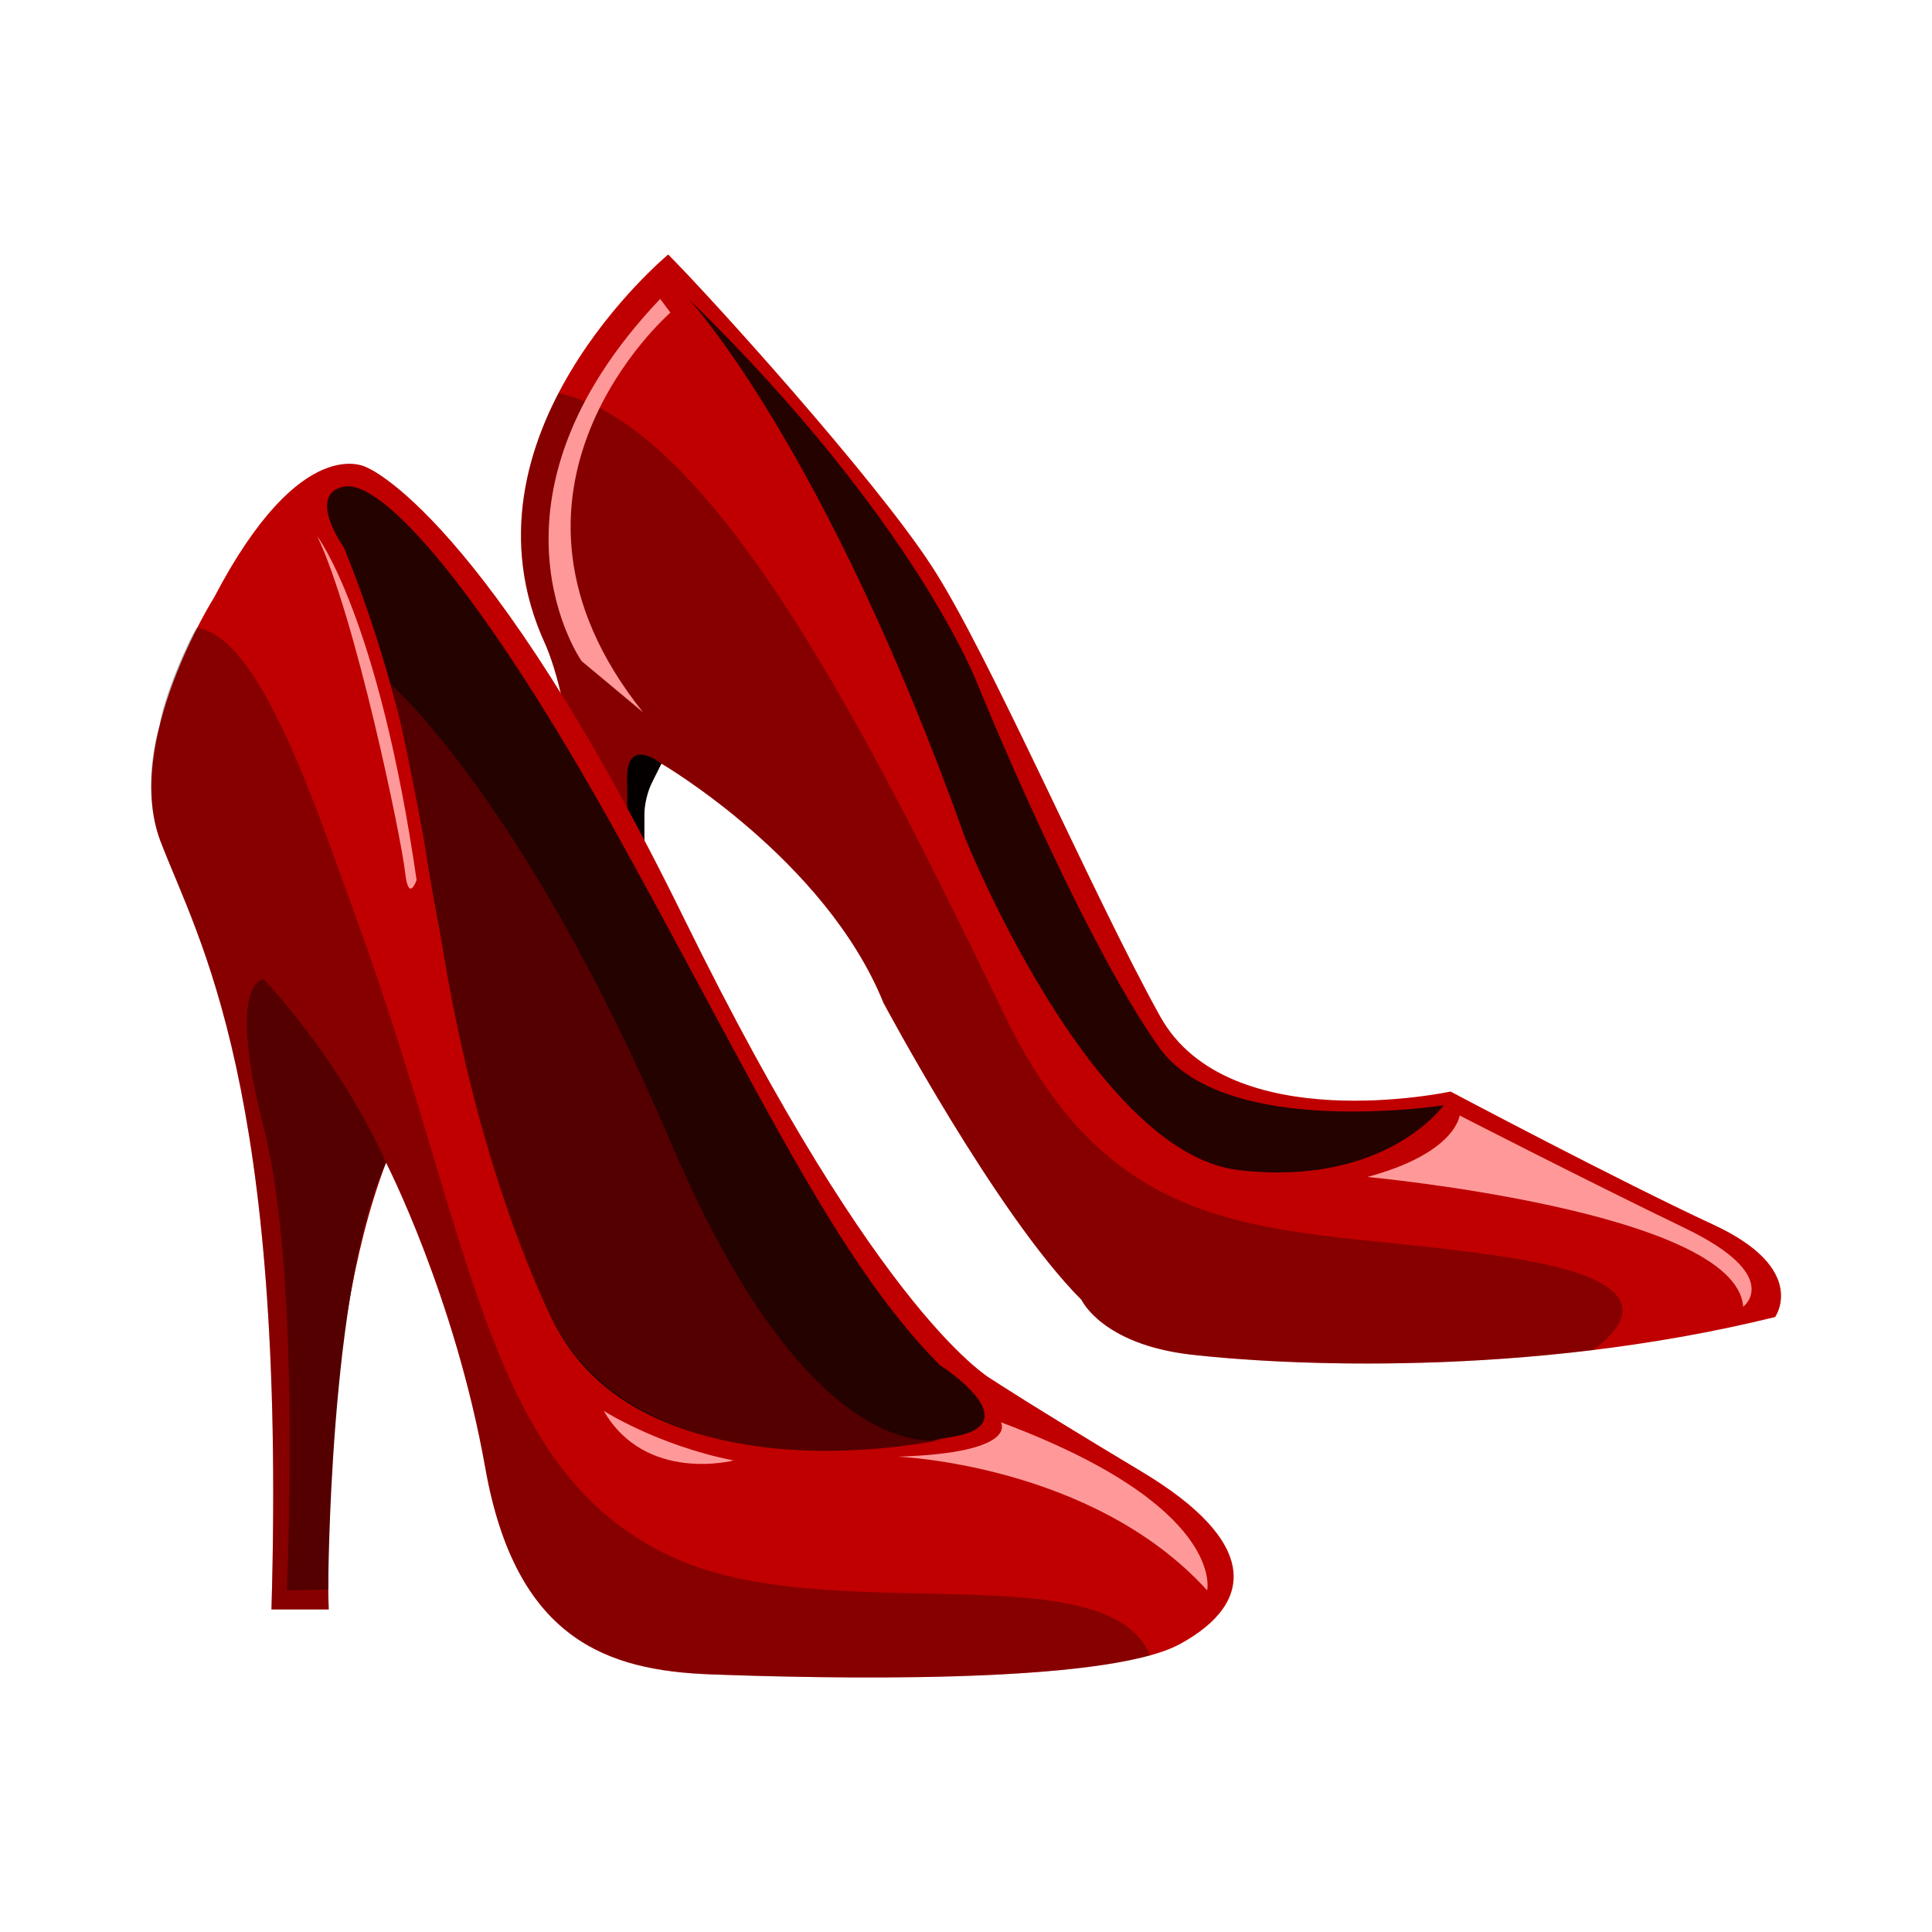
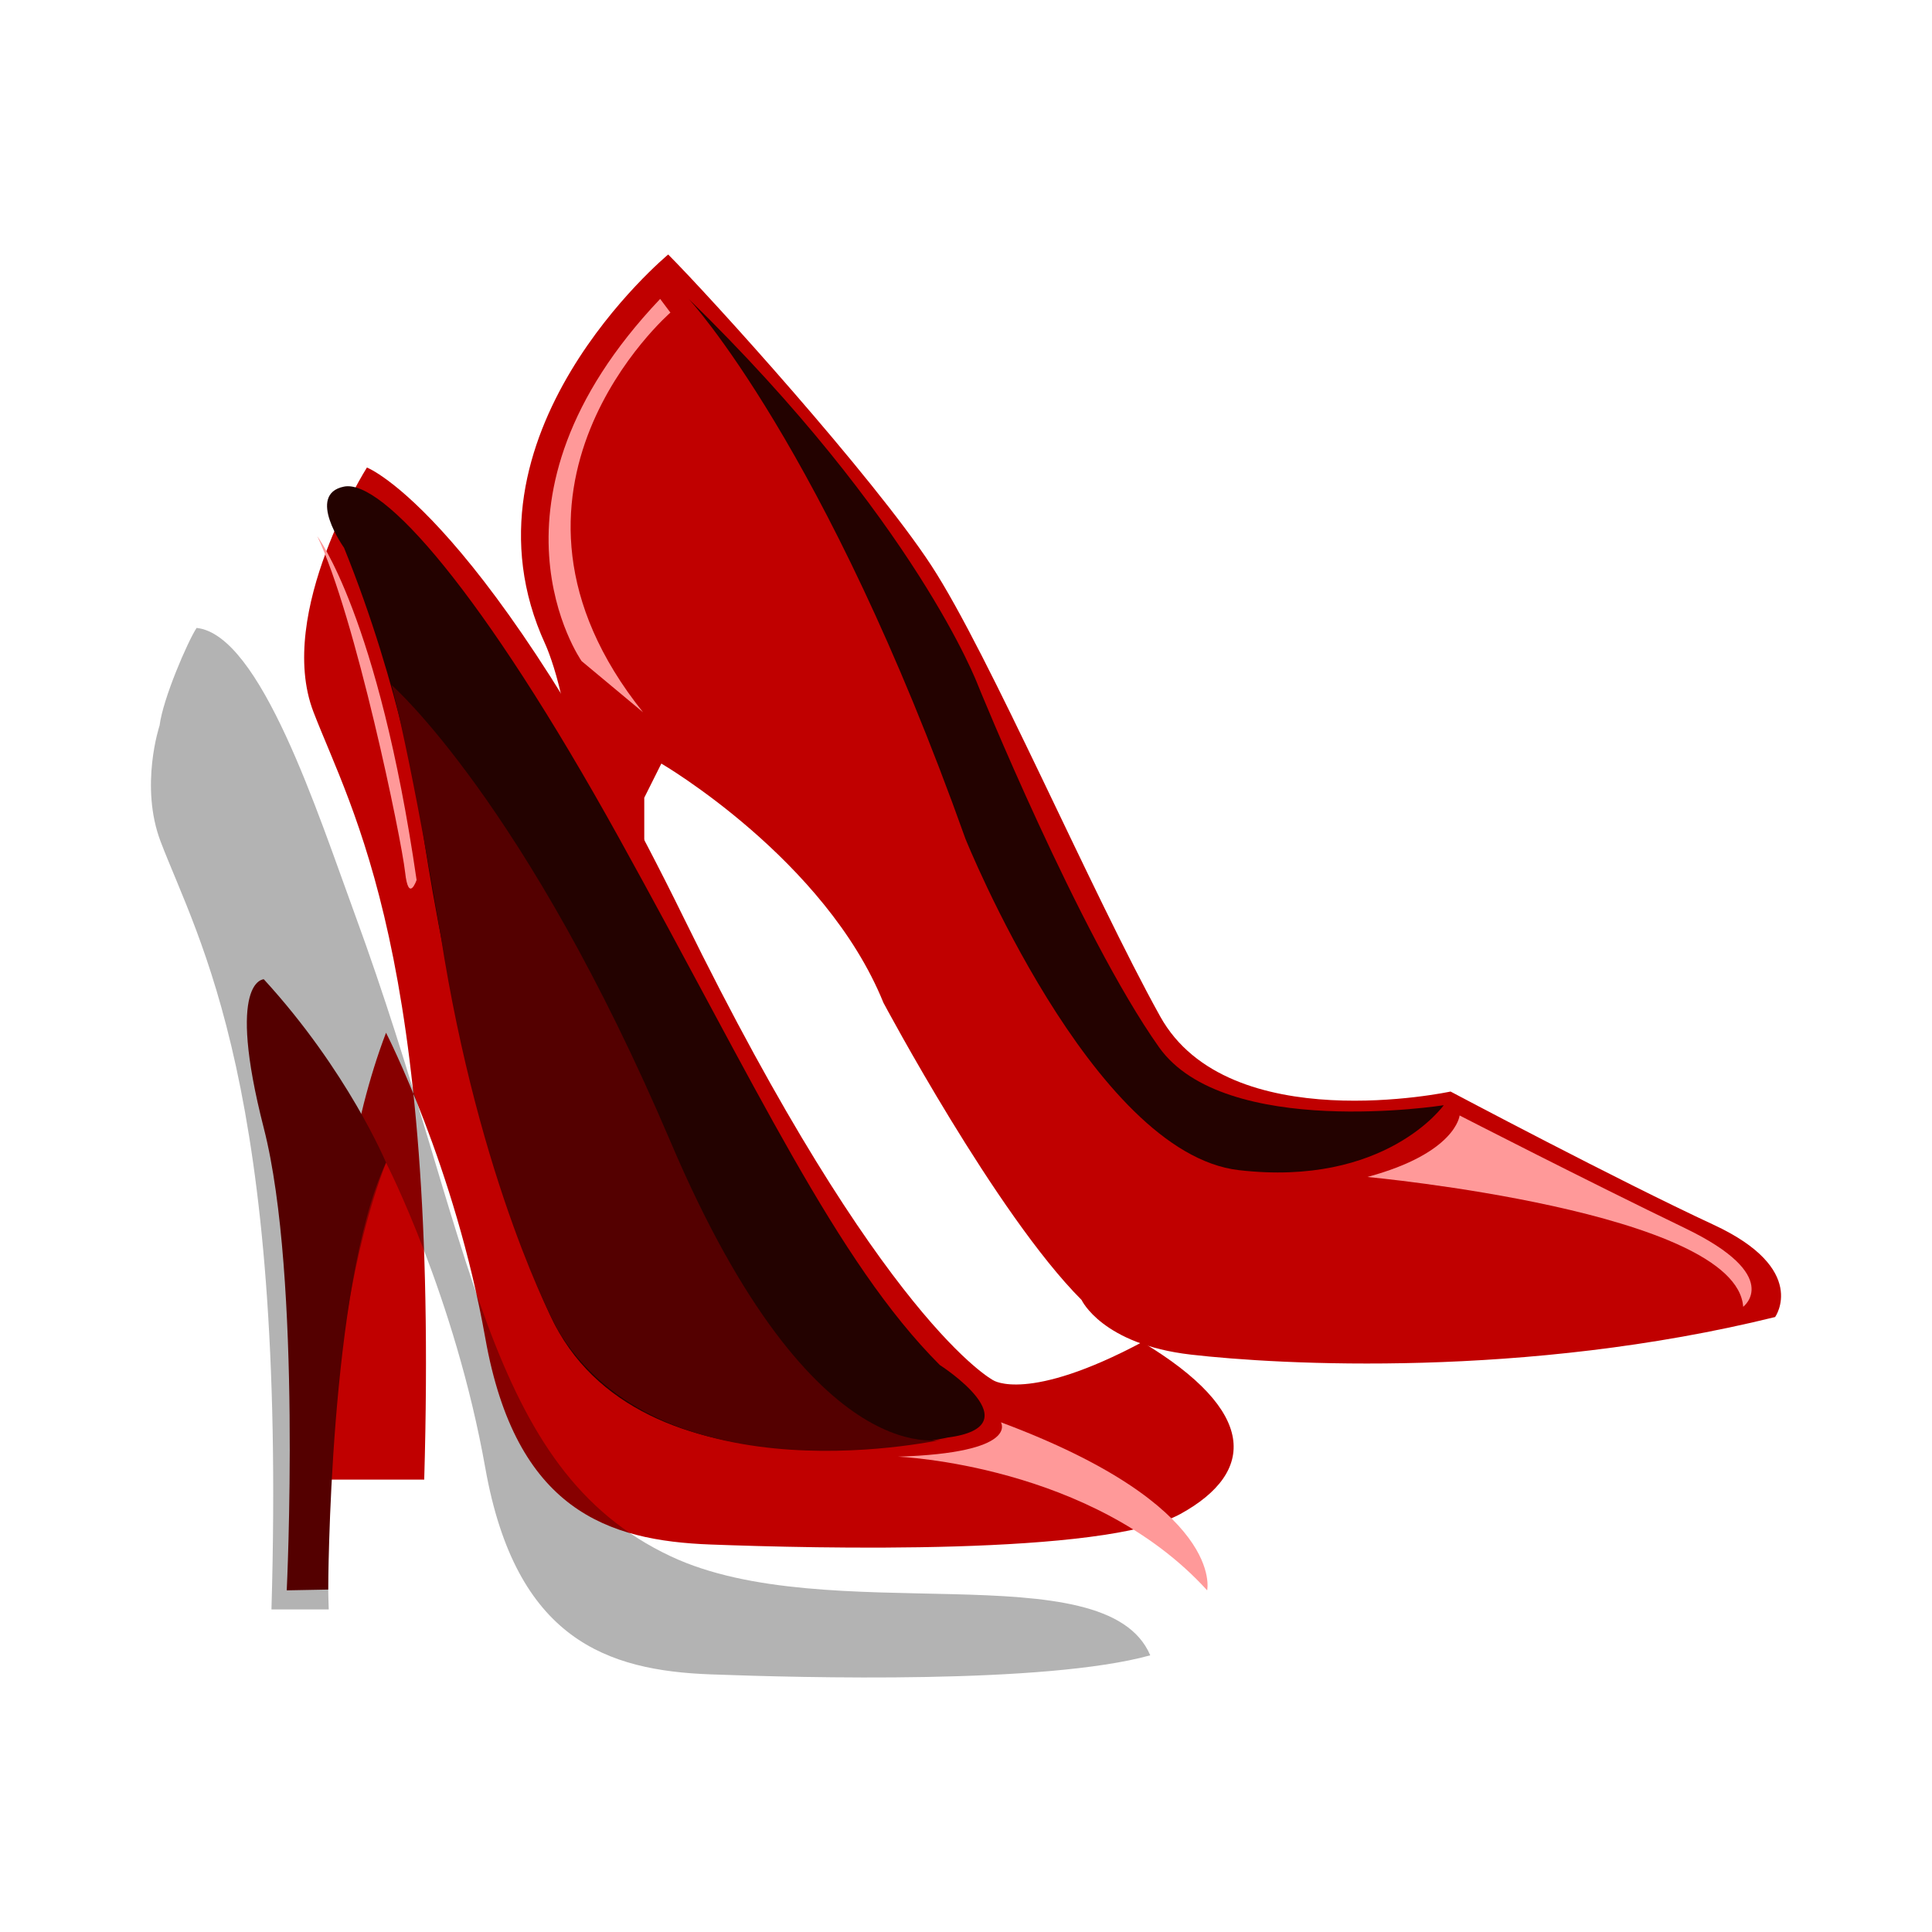
<svg xmlns="http://www.w3.org/2000/svg" version="1.1" x="0px" y="0px" viewBox="0 0 512 512" style="enable-background:new 0 0 512 512;" xml:space="preserve">
  <style type="text/css">
	.st0{fill:none;}
	.st1{fill:#FFFFFF;}
	.st2{fill:#ED0F49;}
	.st3{fill:#FFEBCA;}
	.st4{fill:#9B4231;}
	.st5{fill:#EAB363;}
	.st6{opacity:0.2;enable-background:new    ;}
	.st7{fill:#F7B5E5;}
	.st8{fill:#F9437C;}
	.st9{fill:#FFD7E5;}
	.st10{fill:#FF76A0;}
	.st11{fill:#BBD5FF;}
	.st12{fill:#85BC00;}
	.st13{fill:#00D871;}
	.st14{fill:#FFA300;}
	.st15{fill:#FF99FF;}
	.st16{fill:#E20569;}
	.st17{fill:#4BE08E;}
	.st18{fill:#06FFEC;}
	.st19{fill:#FFA403;}
	.st20{fill:#76D1FF;}
	.st21{fill:#6F00FF;}
	.st22{fill:#0050C4;}
	.st23{fill:#9772D3;}
	.st24{fill:#FFE564;}
	.st25{clip-path:url(#SVGID_2_);fill:#E5E5E5;}
	.st26{clip-path:url(#SVGID_4_);fill:#008BD8;}
	.st27{clip-path:url(#SVGID_6_);fill:#008BD8;}
	.st28{clip-path:url(#SVGID_8_);fill:#008BD8;}
	.st29{fill:#FFC639;}
	.st30{fill:#FF7900;}
	.st31{clip-path:url(#SVGID_10_);fill:#E5E5E5;}
	.st32{clip-path:url(#SVGID_12_);fill:#008BD8;}
	.st33{clip-path:url(#SVGID_14_);fill:#008BD8;}
	.st34{clip-path:url(#SVGID_16_);fill:#008BD8;}
	.st35{clip-path:url(#SVGID_18_);fill:#E5E5E5;}
	.st36{clip-path:url(#SVGID_20_);fill:#008BD8;}
	.st37{clip-path:url(#SVGID_22_);fill:#008BD8;}
	.st38{clip-path:url(#SVGID_24_);fill:#008BD8;}
	.st39{fill:#CAEFFF;}
	.st40{opacity:0.1;}
	.st41{fill:#3C0000;}
	.st42{fill:#C00000;}
	.st43{fill:#23292D;}
	.st44{fill:#F2F2F2;}
	.st45{opacity:0.6;fill:#3C5366;}
	.st46{fill:#3C5366;}
	.st47{fill:#1B2A35;}
	.st48{fill:#7B0000;}
	.st49{fill:#9EC3F2;}
	.st50{fill:#4D84C1;}
	.st51{opacity:0.74;fill:#7B0000;}
	.st52{opacity:0.74;fill:#C00000;}
	.st53{fill:#CBDCF4;}
	.st54{fill:#500000;}
	.st55{fill:#56AAE8;}
	.st56{fill:#FF9999;}
	.st57{opacity:0.3;fill:#FFFFFF;}
	.st58{opacity:0.3;}
	.st59{fill:#F98706;}
	.st60{fill:#FFCC00;}
	.st61{fill:#0092DB;}
	.st62{fill:#00B7FF;}
	.st63{fill:#50D6FF;}
	.st64{fill:#88E0FF;}
	.st65{fill:#DDA800;}
	.st66{fill:#F4C42A;}
	.st67{fill:#FFDB4D;}
	.st68{opacity:0.4;fill:#441F00;}
	.st69{fill:#CE8032;}
	.st70{fill:#6B8900;}
	.st71{fill:#9AC400;}
	.st72{fill:#C2DD00;}
	.st73{opacity:0.2;}
	.st74{fill:#E6F1FF;}
	.st75{fill:#0B0B0C;}
	.st76{fill:#0080FF;}
	.st77{fill:#FFED83;}
	.st78{fill:#AA6500;}
	.st79{clip-path:url(#SVGID_26_);}
	.st80{opacity:0.2;fill:#48A0FF;}
	.st81{fill:#E27100;}
	.st82{fill:#FFB000;}
	.st83{fill:#FFAA00;}
	.st84{fill:#FFDF7B;}
	.st85{opacity:0.2;fill:#F98706;}
	.st86{fill:#B6E7FF;}
	.st87{fill:#D9F4FF;}
	.st88{fill:#379AF4;}
	.st89{fill:#8FD4FF;}
	.st90{fill:#5FBBFF;}
	.st91{opacity:0.2;fill:#379AF4;}
	.st92{fill:#FFF0C5;}
	.st93{fill:#7599BC;}
	.st94{fill:#1D1D38;}
	.st95{opacity:0.15;fill:#0B0019;}
	.st96{opacity:0.05;fill:#FFFFFF;}
	.st97{fill:#618099;}
	.st98{fill:#494968;}
	.st99{fill:#595972;}
	.st100{fill:#E9BC00;}
	.st101{opacity:0.5;}
	.st102{fill:#DDDFE4;}
	.st103{opacity:0.3;fill:#0B0019;}
	.st104{opacity:0.08;fill:#FFFFFF;}
	.st105{fill:#5A5A84;}
	.st106{fill:#B3B3CE;}
	.st107{fill:#FD1B64;}
	.st108{fill:#D6004D;}
	.st109{fill:#920006;}
	.st110{fill:#8585A8;}
	.st111{fill:#171723;}
	.st112{opacity:0.1;fill:#FFFFFF;}
	.st113{opacity:0.2;fill:#0B0019;}
	.st114{fill:#547D9B;}
	.st115{fill:#A1D5FF;}
	.st116{fill:#00254D;}
	.st117{opacity:0.1;fill:#3E0A75;}
	.st118{opacity:0.4;fill:#FFFFFF;}
	.st119{fill:#2D5171;}
	.st120{fill:#B88352;}
	.st121{fill:#EFC478;}
	.st122{fill:#76838E;}
	.st123{fill:#B7A1E2;}
	.st124{fill:#FF4385;}
	.st125{fill:#D30041;}
	.st126{fill:#ED065F;}
	.st127{opacity:0.8;fill:#FFFFFF;}
	.st128{fill:#5D422A;}
	.st129{opacity:0.3;fill:#3E0A75;}
	.st130{fill:#FF7187;}
	.st131{fill:#CE4A69;}
	.st132{fill:#444468;}
	.st133{fill:#1A1A23;}
	.st134{fill:#1F95DD;}
	.st135{fill:#DA0000;}
	.st136{fill:#2C2C4C;}
	.st137{fill:#BCBCE8;}
	.st138{fill:#222B33;}
	.st139{fill:#394854;}
	.st140{fill:#273544;}
	.st141{fill:#86A9BF;}
	.st142{fill:#F79984;}
	.st143{fill:#0A0F11;}
	.st144{fill:#E07868;}
	.st145{fill:#D35440;}
	.st146{fill:#FFC2B8;}
	.st147{fill:#A53A2F;}
	.st148{fill:#C64E36;}
	.st149{fill:#070000;}
	.st150{fill:#230200;}
	.st151{fill:#540000;}
	.st152{fill:#AF8F08;}
	.st153{fill:#16D8C0;}
	.st154{fill:#75EFDD;}
	.st155{fill:#00AF96;}
	.st156{fill:#00846E;}
	.st157{fill:#FFE161;}
	.st158{fill:#05C4A8;}
	.st159{fill:#F3E9FF;}
	.st160{fill:#FFC5DB;}
	.st161{fill:#E5D2FF;}
	.st162{fill:#CDB3FF;}
	.st163{opacity:0.2;fill:#3E0A75;}
	.st164{fill:#A8003D;}
	.st165{fill:#AA6D35;}
	.st166{fill:#FFD6B8;}
	.st167{fill:#FFE697;}
	.st168{fill:#FFDD88;}
	.st169{fill:#FF5986;}
	.st170{opacity:0.4;fill:#C40059;}
	.st171{fill:#CC004E;}
	.st172{fill:#2D2D2D;}
	.st173{opacity:0.6;}
	.st174{fill:#3D3D3D;}
	.st175{fill:#4F4F4F;}
	.st176{fill:#636363;}
	.st177{fill:#E9F5FF;}
	.st178{fill:#C1E0F4;}
	.st179{fill:#E50000;}
	.st180{fill:#FF7373;}
	.st181{fill:#F25F5F;}
	.st182{fill:#FFB200;}
	.st183{opacity:0.5;fill:#FF7373;}
	.st184{fill:#FFCF7B;}
	.st185{fill:#00CEC3;}
	.st186{fill:#00EAD9;}
	.st187{fill:#00A599;}
	.st188{fill:#007F73;}
	.st189{fill:#DD5050;}
	.st190{fill:#FFA6A6;}
	.st191{fill:#45793B;}
	.st192{fill:#35612A;}
	.st193{fill:#235317;}
	.st194{fill:#5E8F44;}
	.st195{fill:#65954D;}
	.st196{fill:#930000;}
	.st197{fill:#F00000;}
	.st198{fill:#EAB80D;}
	.st199{fill:#FFD226;}
</style>
  <g id="Credits_10_Birthday">
</g>
  <g id="Credits_5000">
</g>
  <g id="Credits_3000">
</g>
  <g id="Credits_2000">
</g>
  <g id="Credits_1000">
</g>
  <g id="Credits_750">
</g>
  <g id="Credits_500">
</g>
  <g id="Credits_300">
</g>
  <g id="Credits_200">
</g>
  <g id="Credits_100">
</g>
  <g id="Credits_75">
    <rect class="st0" width="512" height="512" />
    <g id="_x37_5Credits">
      <g>
        <path class="st42" d="M177.077,67.448c0,0-57.946,47.986-32.595,103.216c0,0,7.243,15.392,7.243,41.649     s5.432,139.432,5.432,139.432h13.581V211.407l4.527-9.054c0,0,43.459,25.351,58.851,63.378c0,0,29.878,56.135,52.513,78.77     c0,0,5.432,11.77,28.973,14.486s88.73,6.338,154.824-9.959c0,0,9.054-12.676-16.297-24.446     c-25.351-11.77-69.716-35.311-69.716-35.311s-58.851,12.676-76.959-19.919s-45.27-95.973-60.662-119.513     S187.942,78.313,177.077,67.448z" />
-         <path class="st149" d="M175.267,202.353c0,0-9.054-7.243-9.054,3.622c0,10.865,0.905,138.527,0.905,138.527h3.622V216.56     c0-3.389,0.789-6.731,2.304-9.762l0,0L175.267,202.353z" />
        <path class="st150" d="M182.51,79.219c0,0,36.216,38.932,73.338,143.054c0,0,33.5,83.297,72.432,87.824     s54.324-17.203,54.324-17.203s-58.082,9.176-75.467-15.392c-21.142-29.878-47.986-95.973-47.986-95.973     S242.854,138.07,182.51,79.219z" />
-         <rect x="156.84" y="344.502" class="st149" width="13.581" height="7.243" />
        <path class="st56" d="M461.961,346.313c0,0,10.865-8.149-15.392-20.824c-26.257-12.676-59.757-29.878-59.757-29.878     s-0.905,9.959-24.446,16.297C362.367,311.907,460.151,320.961,461.961,346.313z" />
-         <path class="st58" d="M402.205,333.637c-59.757-9.959-104.121,0.905-135.81-64.284     c-31.688-65.187-75.635-156.444-118.396-165.142c-9.459,18.208-14.925,41.596-3.515,66.453c0,0,7.243,15.392,7.243,41.649     s5.432,139.432,5.432,139.432h13.581V211.407l4.527-9.054c0,0,43.459,25.351,58.851,63.378c0,0,29.878,56.135,52.513,78.77     c0,0,5.432,11.77,28.973,14.486c17.713,2.044,59.007,4.599,106.524-1.204C432.435,350.301,438.314,339.655,402.205,333.637z" />
        <path class="st56" d="M154.124,175.191c0,0-29.878-42.554,20.824-95.973l2.716,3.622c0,0-54.324,47.081-7.243,105.932     L154.124,175.191z" />
      </g>
-       <path class="st42" d="M263.229,365.791c0,0-29.351-15.182-81.982-122.467s-84.006-119.43-84.006-119.43    s-17.206-10.121-40.485,34.412c0,0-24.291,38.461-14.17,64.776s33.4,64.776,29.351,203.436H87.12c0,0-3.036-70.848,15.182-118.418    c0,0,18.218,35.424,26.315,80.97c8.097,45.545,32.388,53.642,59.715,54.655c27.327,1.012,104.248,3.036,124.491-8.097    c20.242-11.133,20.242-27.327-10.121-45.545C272.338,371.864,263.229,365.791,263.229,365.791z" />
+       <path class="st42" d="M263.229,365.791c0,0-29.351-15.182-81.982-122.467s-84.006-119.43-84.006-119.43    c0,0-24.291,38.461-14.17,64.776s33.4,64.776,29.351,203.436H87.12c0,0-3.036-70.848,15.182-118.418    c0,0,18.218,35.424,26.315,80.97c8.097,45.545,32.388,53.642,59.715,54.655c27.327,1.012,104.248,3.036,124.491-8.097    c20.242-11.133,20.242-27.327-10.121-45.545C272.338,371.864,263.229,365.791,263.229,365.791z" />
      <path class="st58" d="M177.8,412.458c-49.594-23.279-51.939-83.381-83.801-170.276c-9.806-26.745-24.962-73.994-41.9-75.777    c-2.375,3.635-8.915,18.721-9.806,25.853c0,0-5.349,16.047,0.294,30.824c10.058,26.339,33.4,64.776,29.351,203.436H87.12    c0,0-3.036-70.848,15.182-118.418c0,0,18.218,35.424,26.315,80.97c8.097,45.545,32.388,53.642,59.715,54.655    c24.499,0.907,88.852,2.626,116.496-5.05C293.003,410.886,219.413,431.991,177.8,412.458z" />
      <path class="st151" d="M102.302,308.1c0,0-10.121-24.291-32.388-48.582c0,0-10.121,0,0,39.473s6.073,122.467,6.073,122.467    l10.996-0.206C86.983,421.252,87.12,340.488,102.302,308.1z" />
      <path class="st150" d="M251.083,380.973c0,0-81.982,18.218-105.261-32.388s-34.412-132.588-34.412-132.588    s-5.061-33.4-20.242-70.848c0,0-10.121-14.17,0-16.194c10.121-2.024,36.436,27.327,72.873,93.115s57.691,112.345,85.018,139.673    C249.059,361.743,274.362,377.937,251.083,380.973z" />
      <path class="st56" d="M319.908,421.458c0,0,5.061-22.267-54.654-44.533c0,0,5.061,8.097-27.327,9.109    C237.926,386.034,289.544,388.058,319.908,421.458z" />
-       <path class="st56" d="M159.993,373.888c0,0,14.17,9.109,34.412,13.158C194.405,387.046,171.126,393.118,159.993,373.888z" />
      <path class="st56" d="M84.084,142.113c0,0,16.194,21.255,26.315,91.091c0,0-2.115,6.271-3.036-2.024    C106.35,222.07,94.205,163.367,84.084,142.113z" />
      <path class="st151" d="M103.806,181.56c0,0,35.66,31.202,73.994,121.244s73.103,78.452,73.103,78.452    s-75.951,17.648-103.501-29.51c0,0-20.349-37.676-30.635-103.931C116.767,247.814,110.046,206.522,103.806,181.56z" />
    </g>
  </g>
  <g id="Credits_50">
</g>
  <g id="Credits_25">
</g>
  <g id="Credits_10">
</g>
  <g id="Credits_5">
</g>
  <g id="Credits_1">
</g>
</svg>